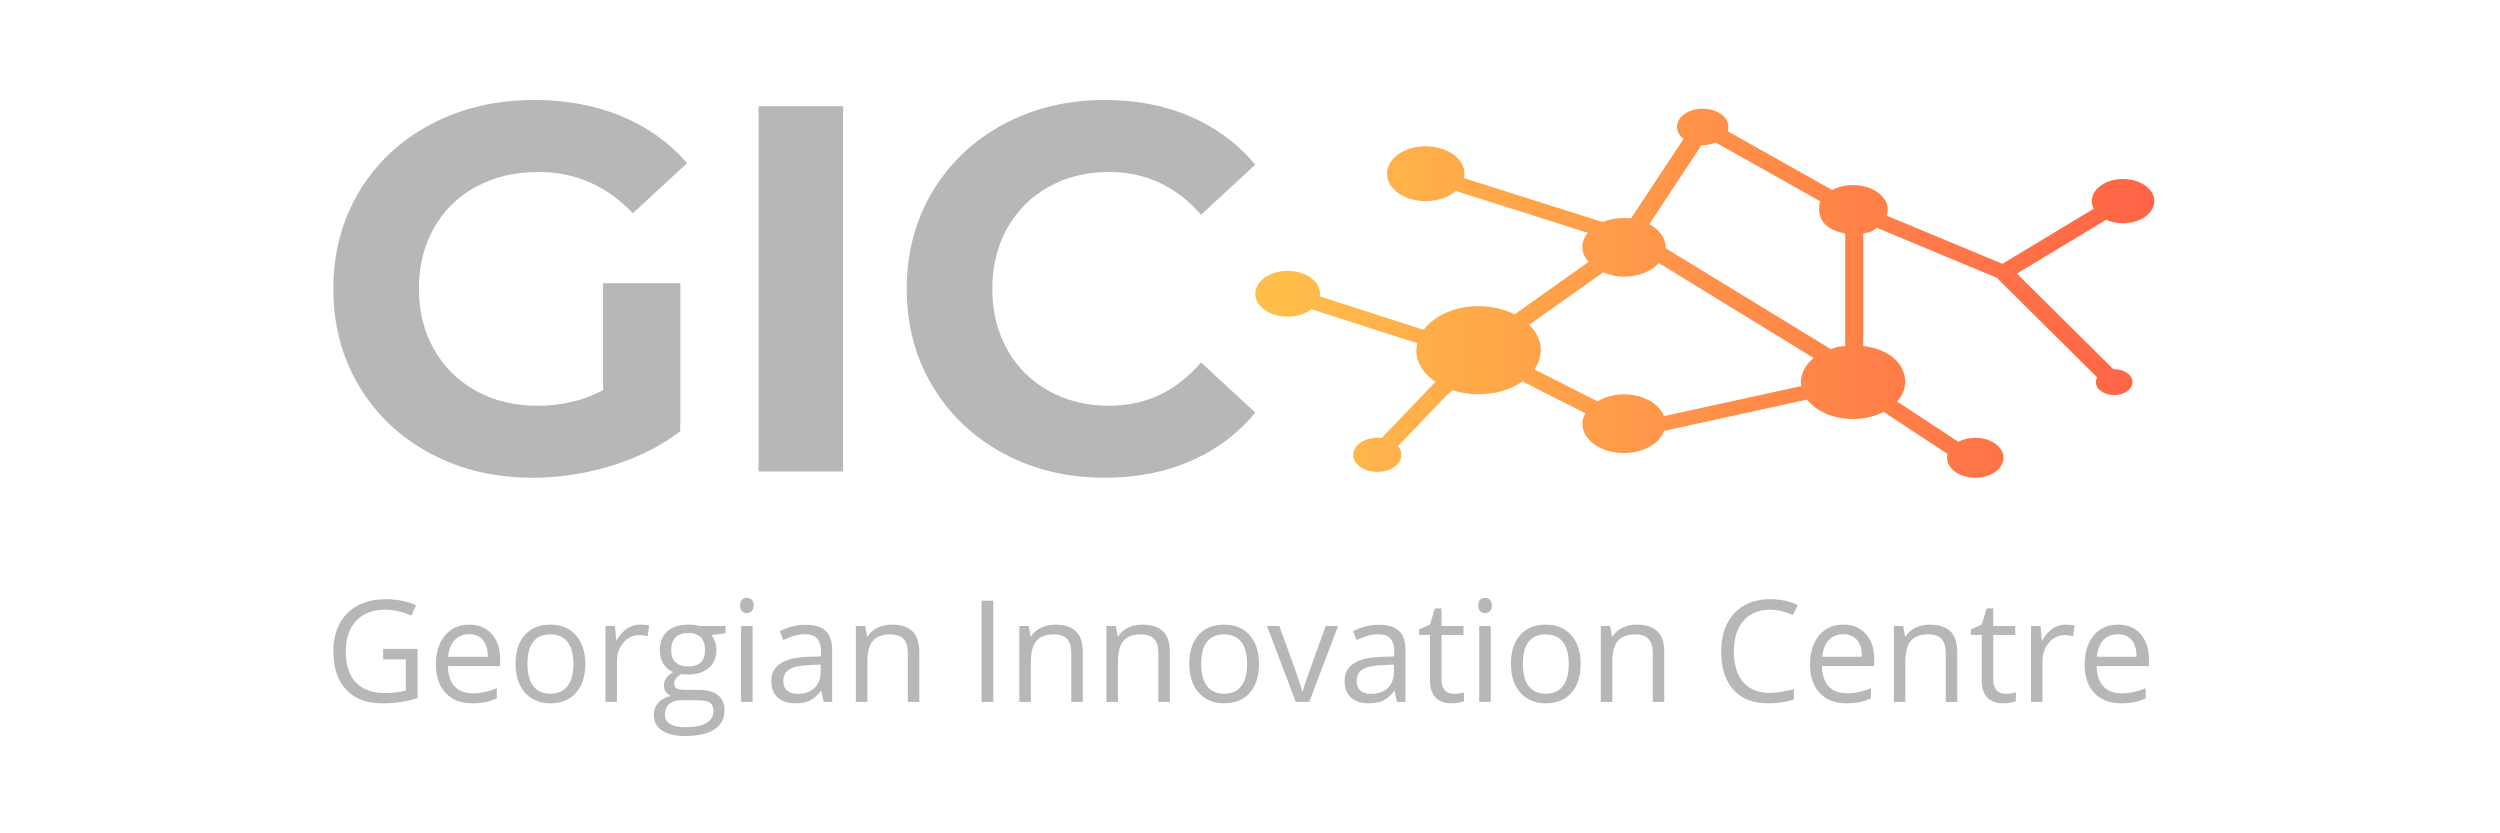
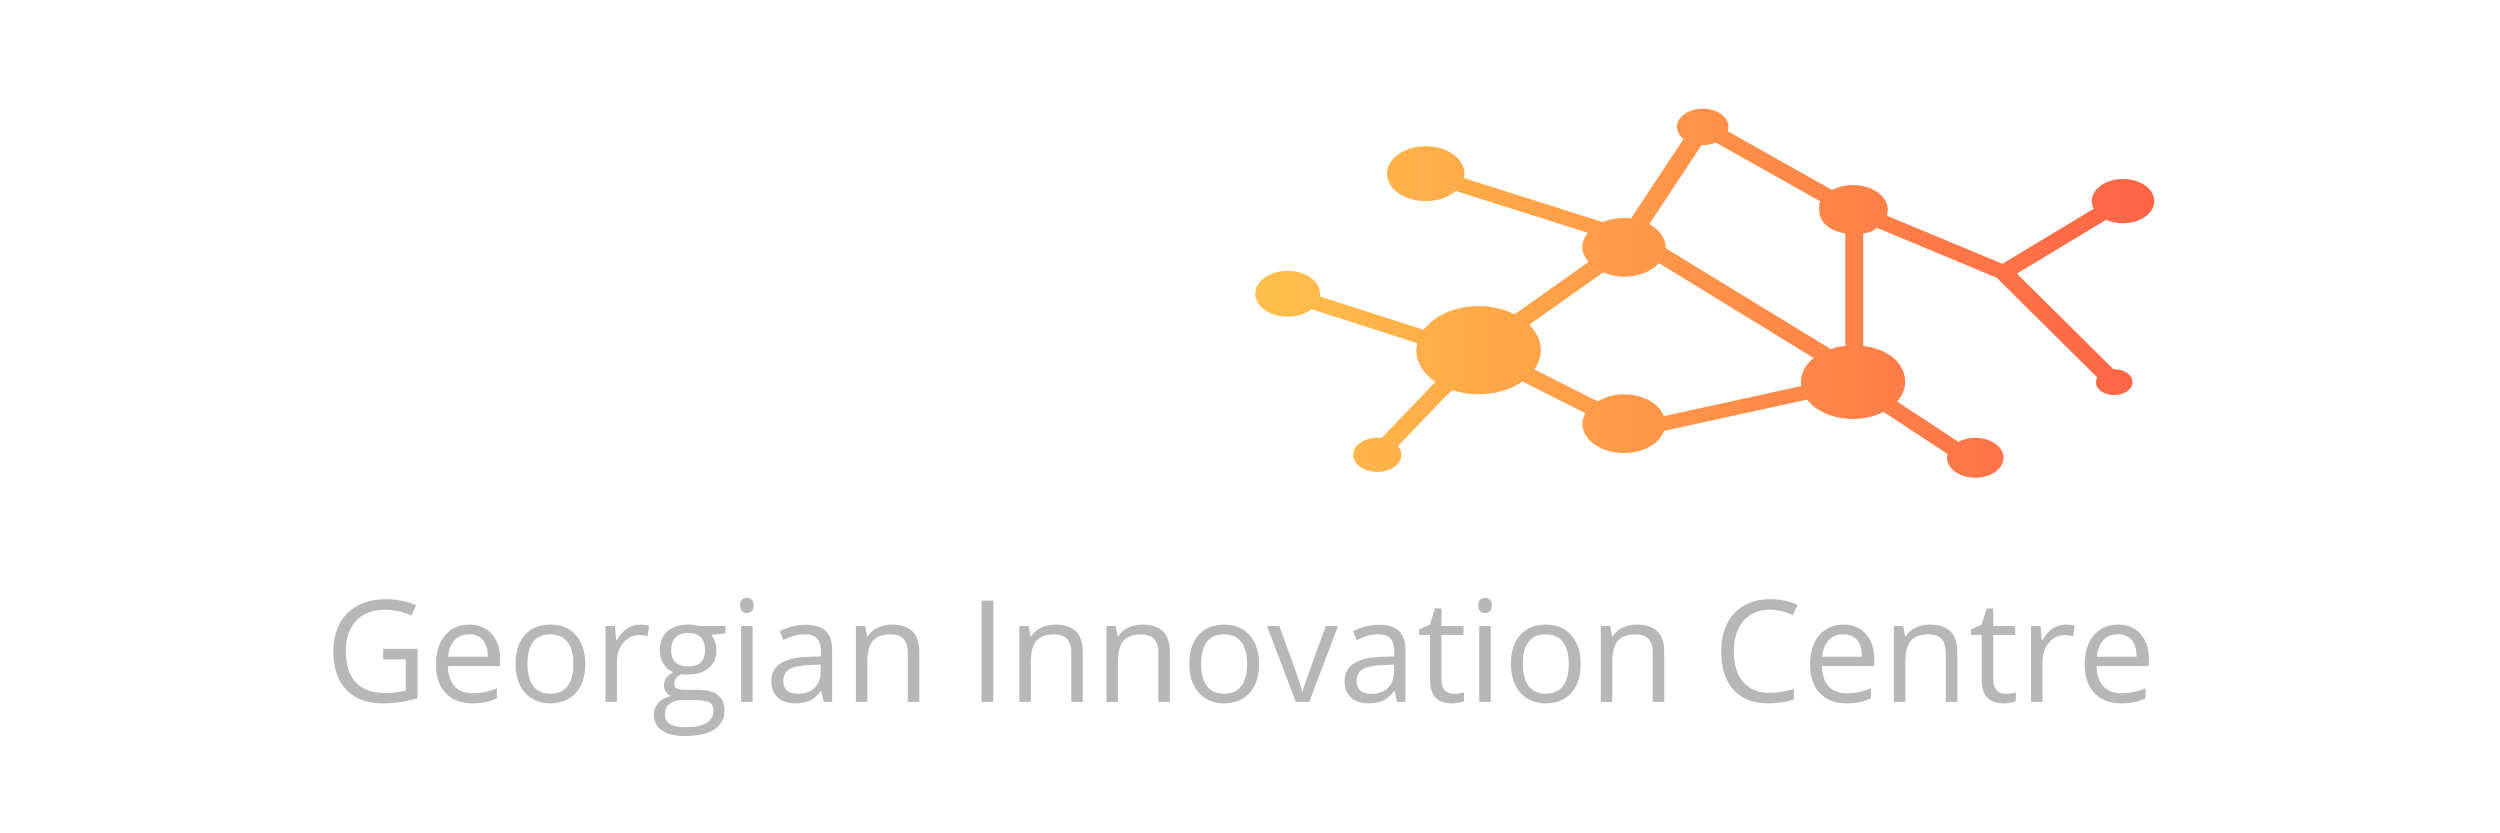
<svg xmlns="http://www.w3.org/2000/svg" width="150" height="50" viewBox="0 0 150 50" fill="none">
  <path d="M127.381 13.396C128.417 13.396 129.257 12.801 129.257 12.067C129.257 11.334 128.417 10.739 127.381 10.739C126.345 10.739 125.505 11.334 125.505 12.067C125.505 12.228 125.547 12.382 125.622 12.525L120.145 15.828L113.206 12.939C113.245 12.825 113.269 12.707 113.269 12.585C113.269 11.767 112.332 11.104 111.177 11.104C110.708 11.104 110.277 11.214 109.929 11.399L103.659 7.874C103.688 7.79 103.705 7.703 103.705 7.613C103.705 7.009 103.014 6.521 102.162 6.521C101.31 6.521 100.619 7.01 100.619 7.613C100.619 7.891 100.767 8.145 101.009 8.338L97.862 13.107C97.722 13.089 97.578 13.079 97.43 13.079C96.966 13.079 96.534 13.17 96.162 13.325L87.835 10.685C87.854 10.599 87.867 10.511 87.867 10.422C87.867 9.513 86.826 8.776 85.543 8.776C84.259 8.776 83.218 9.513 83.218 10.422C83.218 11.331 84.259 12.067 85.543 12.067C86.272 12.067 86.921 11.829 87.347 11.458L95.267 13.969C95.06 14.226 94.94 14.524 94.94 14.841C94.94 15.167 95.098 15.454 95.314 15.716L90.873 18.861C90.26 18.552 89.521 18.367 88.714 18.367C87.289 18.367 86.062 18.94 85.433 19.774L85.381 19.762C85.381 19.766 85.379 19.77 85.379 19.775L79.187 17.783C79.196 17.732 79.201 17.68 79.201 17.627C79.201 16.867 78.331 16.252 77.258 16.252C76.185 16.252 75.316 16.867 75.316 17.627C75.316 18.387 76.185 19.002 77.258 19.002C77.827 19.002 78.336 18.828 78.691 18.553L85.015 20.588C85.012 20.593 85.01 20.597 85.007 20.602L85.037 20.609C85.008 20.742 84.979 20.874 84.979 21.012C84.979 21.758 85.417 22.431 86.12 22.912L86.111 22.917C86.113 22.919 86.115 22.921 86.117 22.922L82.895 26.283C82.811 26.273 82.726 26.267 82.637 26.267C81.839 26.267 81.193 26.724 81.193 27.289C81.193 27.854 81.839 28.312 82.637 28.312C83.435 28.312 84.082 27.854 84.082 27.289C84.082 27.098 84.006 26.919 83.877 26.766L86.77 23.748L87.153 23.413C87.628 23.568 88.156 23.658 88.714 23.658C89.74 23.658 90.672 23.363 91.348 22.888L95.12 24.794C95.013 24.99 94.94 25.198 94.94 25.42C94.94 26.393 96.054 27.183 97.431 27.183C98.595 27.183 99.57 26.617 99.843 25.854L108.428 23.974C108.955 24.667 109.988 25.139 111.178 25.139C111.865 25.139 112.498 24.979 113.014 24.713L116.855 27.238C116.834 27.311 116.823 27.388 116.823 27.466C116.823 28.128 117.581 28.665 118.517 28.665C119.452 28.665 120.21 28.128 120.21 27.466C120.21 26.804 119.452 26.267 118.517 26.267C118.135 26.267 117.784 26.357 117.501 26.508L113.827 24.093C114.125 23.755 114.309 23.356 114.309 22.929C114.309 21.854 113.413 20.958 111.794 20.761V14.003C112.334 13.938 112.378 13.821 112.611 13.668L119.802 16.665L125.832 22.643C125.783 22.731 125.753 22.827 125.753 22.928C125.753 23.357 126.244 23.706 126.851 23.706C127.458 23.706 127.95 23.357 127.95 22.928C127.95 22.498 127.457 22.15 126.851 22.15C126.834 22.15 126.818 22.151 126.802 22.152L121.014 16.416L126.371 13.186C126.662 13.318 127.009 13.396 127.381 13.396ZM108.055 22.928C108.055 23.008 108.062 23.087 108.074 23.165L99.834 24.968C99.553 24.214 98.585 23.657 97.43 23.657C96.824 23.657 96.289 23.829 95.858 24.082L92.062 22.164C92.303 21.813 92.449 21.427 92.449 21.012C92.449 20.442 92.186 19.916 91.753 19.485L96.194 16.339C96.564 16.492 96.969 16.604 97.43 16.604C98.315 16.604 99.091 16.277 99.532 15.784L108.822 21.48C108.346 21.868 108.055 22.373 108.055 22.928ZM110.714 20.76C110.175 20.798 110.102 20.864 109.854 20.952L99.95 14.9C99.951 14.88 99.937 14.861 99.937 14.842C99.937 14.274 99.55 13.772 98.963 13.449L102.091 8.703C102.116 8.704 102.139 8.706 102.164 8.706C102.449 8.706 102.715 8.65 102.945 8.554L109.214 12.078C109.132 12.236 109.153 12.407 109.153 12.585C109.153 13.256 109.636 13.822 110.714 14.004V20.76Z" fill="url(#paint0_linear_295_10)" />
-   <path d="M36.185 23.405V16.988H40.818V25.879C39.628 26.776 38.251 27.465 36.685 27.945C35.12 28.425 33.545 28.665 31.958 28.665C29.684 28.665 27.638 28.18 25.823 27.209C24.007 26.239 22.583 24.892 21.55 23.171C20.517 21.449 20 19.503 20 17.332C20 15.162 20.517 13.216 21.55 11.494C22.583 9.772 24.017 8.426 25.854 7.456C27.691 6.485 29.757 6 32.052 6C33.972 6 35.715 6.323 37.28 6.97C38.846 7.617 40.16 8.557 41.225 9.788L37.969 12.793C36.404 11.144 34.515 10.32 32.303 10.32C30.904 10.32 29.663 10.612 28.578 11.197C27.492 11.781 26.647 12.605 26.042 13.67C25.437 14.734 25.134 15.955 25.134 17.332C25.134 18.689 25.437 19.899 26.042 20.964C26.647 22.028 27.487 22.858 28.562 23.452C29.637 24.047 30.863 24.345 32.24 24.345C33.701 24.345 35.016 24.032 36.185 23.405ZM45.513 28.289V6.376H50.585V28.289H45.513ZM66.269 28.665C64.035 28.665 62.016 28.18 60.211 27.209C58.406 26.239 56.987 24.892 55.954 23.171C54.92 21.449 54.404 19.503 54.404 17.332C54.404 15.162 54.92 13.216 55.954 11.494C56.987 9.772 58.406 8.426 60.211 7.456C62.016 6.485 64.046 6 66.3 6C68.199 6 69.916 6.334 71.45 7.002C72.983 7.67 74.272 8.63 75.316 9.882L72.06 12.887C70.578 11.176 68.742 10.32 66.55 10.32C65.194 10.32 63.983 10.617 62.919 11.212C61.855 11.807 61.025 12.637 60.43 13.701C59.835 14.765 59.538 15.976 59.538 17.332C59.538 18.689 59.835 19.899 60.43 20.964C61.025 22.028 61.855 22.858 62.919 23.452C63.983 24.047 65.194 24.345 66.55 24.345C68.742 24.345 70.578 23.479 72.06 21.746L75.316 24.752C74.272 26.025 72.978 26.995 71.434 27.663C69.889 28.331 68.168 28.665 66.269 28.665Z" fill="#B7B7B7" />
  <path d="M22.988 39.565V38.933H25.054V41.888C24.733 41.99 24.406 42.068 24.073 42.12C23.741 42.173 23.356 42.2 22.917 42.2C21.997 42.2 21.282 41.926 20.77 41.379C20.256 40.831 20 40.065 20 39.079C20 38.446 20.127 37.892 20.38 37.417C20.634 36.942 20.999 36.579 21.475 36.328C21.952 36.077 22.511 35.952 23.151 35.952C23.799 35.952 24.403 36.072 24.962 36.31L24.689 36.933C24.14 36.7 23.612 36.583 23.105 36.583C22.365 36.583 21.787 36.804 21.371 37.245C20.956 37.686 20.748 38.297 20.748 39.079C20.748 39.898 20.949 40.52 21.349 40.944C21.749 41.369 22.337 41.581 23.112 41.581C23.534 41.581 23.946 41.532 24.348 41.435V39.565H22.988ZM28.334 42.2C27.66 42.2 27.129 41.995 26.74 41.584C26.351 41.174 26.156 40.605 26.156 39.877C26.156 39.142 26.337 38.559 26.697 38.126C27.059 37.694 27.545 37.477 28.155 37.477C28.726 37.477 29.178 37.665 29.51 38.041C29.842 38.417 30.008 38.913 30.008 39.527V39.964H26.871C26.884 40.498 27.019 40.904 27.275 41.182C27.532 41.458 27.893 41.597 28.359 41.597C28.849 41.597 29.334 41.495 29.813 41.29V41.904C29.57 42.01 29.339 42.086 29.121 42.131C28.904 42.177 28.641 42.2 28.334 42.2ZM28.146 38.055C27.781 38.055 27.489 38.175 27.272 38.414C27.054 38.651 26.926 38.981 26.887 39.403H29.269C29.269 38.968 29.172 38.635 28.978 38.403C28.784 38.171 28.507 38.055 28.146 38.055ZM35.117 39.834C35.117 40.577 34.93 41.156 34.555 41.574C34.181 41.991 33.665 42.2 33.005 42.2C32.598 42.2 32.237 42.104 31.92 41.912C31.604 41.721 31.36 41.447 31.189 41.09C31.018 40.733 30.932 40.314 30.932 39.834C30.932 39.092 31.118 38.514 31.489 38.1C31.86 37.685 32.375 37.477 33.033 37.477C33.672 37.477 34.178 37.689 34.553 38.114C34.929 38.538 35.117 39.112 35.117 39.834ZM31.647 39.834C31.647 40.416 31.763 40.859 31.996 41.164C32.228 41.469 32.569 41.622 33.021 41.622C33.473 41.622 33.816 41.47 34.051 41.166C34.285 40.863 34.403 40.419 34.403 39.834C34.403 39.255 34.285 38.815 34.051 38.515C33.816 38.214 33.47 38.064 33.014 38.064C32.562 38.064 32.221 38.213 31.991 38.509C31.761 38.805 31.647 39.246 31.647 39.834ZM38.404 37.477C38.606 37.477 38.787 37.494 38.948 37.527L38.854 38.167C38.665 38.126 38.498 38.105 38.354 38.105C37.986 38.105 37.671 38.255 37.409 38.554C37.147 38.854 37.017 39.227 37.017 39.673V42.116H36.327V37.561H36.896L36.974 38.405H37.008C37.177 38.108 37.38 37.879 37.618 37.718C37.857 37.558 38.119 37.477 38.404 37.477ZM41.955 37.561H43.529V37.997L42.685 38.098C42.763 38.195 42.832 38.321 42.893 38.477C42.954 38.633 42.985 38.81 42.985 39.008C42.985 39.453 42.832 39.809 42.527 40.075C42.222 40.341 41.804 40.474 41.272 40.474C41.136 40.474 41.009 40.463 40.891 40.441C40.596 40.597 40.449 40.792 40.449 41.028C40.449 41.152 40.5 41.244 40.603 41.304C40.706 41.363 40.882 41.393 41.132 41.393H41.937C42.43 41.393 42.809 41.497 43.074 41.705C43.338 41.913 43.471 42.215 43.471 42.611C43.471 43.115 43.269 43.499 42.864 43.764C42.46 44.029 41.869 44.161 41.093 44.161C40.498 44.161 40.039 44.05 39.715 43.829C39.392 43.607 39.231 43.294 39.231 42.89C39.231 42.613 39.319 42.373 39.497 42.17C39.674 41.967 39.923 41.83 40.245 41.758C40.129 41.706 40.032 41.625 39.952 41.513C39.873 41.402 39.834 41.273 39.834 41.127C39.834 40.961 39.878 40.816 39.967 40.691C40.055 40.566 40.195 40.446 40.387 40.329C40.152 40.232 39.959 40.067 39.81 39.834C39.663 39.601 39.589 39.335 39.589 39.036C39.589 38.537 39.738 38.153 40.038 37.883C40.337 37.613 40.761 37.477 41.309 37.477C41.548 37.477 41.763 37.505 41.955 37.561ZM39.896 42.881C39.896 43.128 40 43.315 40.208 43.443C40.416 43.569 40.714 43.633 41.102 43.633C41.681 43.633 42.109 43.546 42.387 43.374C42.666 43.201 42.806 42.966 42.806 42.67C42.806 42.423 42.73 42.251 42.577 42.155C42.425 42.06 42.138 42.012 41.717 42.012H40.891C40.577 42.012 40.333 42.087 40.158 42.237C39.983 42.387 39.896 42.602 39.896 42.881ZM40.27 39.02C40.27 39.338 40.36 39.579 40.541 39.744C40.721 39.907 40.971 39.988 41.293 39.988C41.966 39.988 42.302 39.661 42.302 39.008C42.302 38.323 41.962 37.981 41.281 37.981C40.957 37.981 40.707 38.068 40.532 38.243C40.357 38.417 40.27 38.676 40.27 39.02ZM45.155 37.561V42.116H44.465V37.561H45.155ZM44.407 36.326C44.407 36.169 44.445 36.053 44.522 35.979C44.6 35.905 44.697 35.869 44.813 35.869C44.924 35.869 45.02 35.907 45.1 35.982C45.18 36.057 45.221 36.171 45.221 36.326C45.221 36.481 45.18 36.597 45.1 36.674C45.02 36.749 44.924 36.787 44.813 36.787C44.697 36.787 44.6 36.749 44.522 36.674C44.445 36.597 44.407 36.481 44.407 36.326ZM49.929 42.116H49.418L49.282 41.467H49.248C49.021 41.753 48.795 41.947 48.569 42.047C48.343 42.149 48.061 42.2 47.723 42.2C47.271 42.2 46.917 42.083 46.661 41.85C46.404 41.617 46.276 41.286 46.276 40.857C46.276 39.938 47.012 39.455 48.484 39.41L49.257 39.385V39.103C49.257 38.745 49.18 38.481 49.026 38.311C48.873 38.141 48.627 38.055 48.289 38.055C47.909 38.055 47.479 38.172 46.999 38.405L46.788 37.876C47.012 37.755 47.258 37.659 47.526 37.591C47.793 37.521 48.061 37.486 48.329 37.486C48.873 37.486 49.276 37.607 49.537 37.848C49.798 38.089 49.929 38.476 49.929 39.008V42.116ZM47.859 41.63C48.29 41.63 48.627 41.513 48.872 41.278C49.117 41.041 49.239 40.711 49.239 40.288V39.877L48.549 39.905C48.001 39.925 47.605 40.01 47.363 40.16C47.12 40.312 46.999 40.547 46.999 40.866C46.999 41.114 47.075 41.304 47.226 41.435C47.378 41.565 47.589 41.63 47.859 41.63ZM55.158 42.116H54.468V39.169C54.468 38.798 54.383 38.521 54.214 38.339C54.045 38.156 53.781 38.064 53.422 38.064C52.945 38.064 52.596 38.193 52.374 38.451C52.153 38.709 52.042 39.134 52.042 39.726V42.116H51.352V37.561H51.913L52.024 38.185H52.058C52.199 37.96 52.397 37.786 52.652 37.663C52.907 37.539 53.192 37.477 53.505 37.477C54.054 37.477 54.466 37.61 54.743 37.874C55.02 38.139 55.158 38.562 55.158 39.144V42.116ZM59.598 42.116H58.891V36.039H59.598V42.116ZM64.967 42.116H64.277V39.169C64.277 38.798 64.192 38.521 64.023 38.339C63.854 38.156 63.59 38.064 63.231 38.064C62.754 38.064 62.405 38.193 62.183 38.451C61.962 38.709 61.851 39.134 61.851 39.726V42.116H61.161V37.561H61.721L61.833 38.185H61.867C62.008 37.96 62.206 37.786 62.461 37.663C62.716 37.539 63.001 37.477 63.314 37.477C63.862 37.477 64.275 37.61 64.552 37.874C64.828 38.139 64.967 38.562 64.967 39.144V42.116ZM70.191 42.116H69.501V39.169C69.501 38.798 69.417 38.521 69.248 38.339C69.079 38.156 68.814 38.064 68.455 38.064C67.979 38.064 67.629 38.193 67.407 38.451C67.186 38.709 67.076 39.134 67.076 39.726V42.116H66.386V37.561H66.946L67.058 38.185H67.091C67.232 37.96 67.43 37.786 67.686 37.663C67.941 37.539 68.225 37.477 68.538 37.477C69.087 37.477 69.5 37.61 69.776 37.874C70.053 38.139 70.191 38.562 70.191 39.144V42.116ZM75.542 39.834C75.542 40.577 75.354 41.156 74.98 41.574C74.606 41.991 74.089 42.2 73.43 42.2C73.023 42.2 72.661 42.104 72.344 41.912C72.029 41.721 71.785 41.447 71.614 41.09C71.442 40.733 71.357 40.314 71.357 39.834C71.357 39.092 71.542 38.514 71.913 38.1C72.285 37.685 72.799 37.477 73.458 37.477C74.096 37.477 74.603 37.689 74.978 38.114C75.354 38.538 75.542 39.112 75.542 39.834ZM72.071 39.834C72.071 40.416 72.188 40.859 72.421 41.164C72.652 41.469 72.994 41.622 73.446 41.622C73.897 41.622 74.241 41.47 74.476 41.166C74.71 40.863 74.827 40.419 74.827 39.834C74.827 39.255 74.71 38.815 74.476 38.515C74.241 38.214 73.895 38.064 73.439 38.064C72.987 38.064 72.646 38.213 72.415 38.509C72.186 38.805 72.071 39.246 72.071 39.834ZM78.555 42.116H77.748L76.019 37.561H76.759L77.739 40.263C77.962 40.895 78.092 41.304 78.131 41.492H78.163C78.194 41.346 78.29 41.042 78.452 40.581C78.614 40.12 78.978 39.113 79.545 37.561H80.284L78.555 42.116ZM84.327 42.116H83.816L83.68 41.467H83.646C83.419 41.753 83.192 41.947 82.967 42.047C82.741 42.149 82.459 42.2 82.121 42.2C81.669 42.2 81.315 42.083 81.058 41.85C80.802 41.617 80.674 41.286 80.674 40.857C80.674 39.938 81.41 39.455 82.882 39.41L83.655 39.385V39.103C83.655 38.745 83.578 38.481 83.424 38.311C83.27 38.141 83.025 38.055 82.686 38.055C82.307 38.055 81.877 38.172 81.397 38.405L81.186 37.876C81.41 37.755 81.656 37.659 81.924 37.591C82.191 37.521 82.459 37.486 82.727 37.486C83.271 37.486 83.674 37.607 83.935 37.848C84.196 38.089 84.327 38.476 84.327 39.008V42.116ZM82.257 41.63C82.688 41.63 83.025 41.513 83.27 41.278C83.515 41.041 83.637 40.711 83.637 40.288V39.877L82.947 39.905C82.399 39.925 82.003 40.01 81.761 40.16C81.518 40.312 81.397 40.547 81.397 40.866C81.397 41.114 81.473 41.304 81.624 41.435C81.775 41.565 81.987 41.63 82.257 41.63ZM87.22 41.63C87.342 41.63 87.46 41.622 87.573 41.604C87.688 41.585 87.778 41.566 87.844 41.547V42.076C87.769 42.111 87.658 42.141 87.513 42.164C87.367 42.188 87.237 42.2 87.121 42.2C86.24 42.2 85.8 41.736 85.8 40.808V38.098H85.147V37.764L85.8 37.477L86.091 36.505H86.49V37.561H87.811V38.098H86.49V40.778C86.49 41.052 86.555 41.263 86.685 41.411C86.815 41.557 86.993 41.63 87.22 41.63ZM89.445 37.561V42.116H88.755V37.561H89.445ZM88.697 36.326C88.697 36.169 88.735 36.053 88.812 35.979C88.89 35.905 88.987 35.869 89.103 35.869C89.214 35.869 89.309 35.907 89.39 35.982C89.47 36.057 89.51 36.171 89.51 36.326C89.51 36.481 89.47 36.597 89.39 36.674C89.309 36.749 89.214 36.787 89.103 36.787C88.987 36.787 88.89 36.749 88.812 36.674C88.735 36.597 88.697 36.481 88.697 36.326ZM94.84 39.834C94.84 40.577 94.652 41.156 94.278 41.574C93.904 41.991 93.387 42.2 92.728 42.2C92.321 42.2 91.959 42.104 91.642 41.912C91.327 41.721 91.083 41.447 90.912 41.09C90.74 40.733 90.654 40.314 90.654 39.834C90.654 39.092 90.84 38.514 91.211 38.1C91.582 37.685 92.097 37.477 92.756 37.477C93.394 37.477 93.901 37.689 94.276 38.114C94.652 38.538 94.84 39.112 94.84 39.834ZM91.369 39.834C91.369 40.416 91.486 40.859 91.719 41.164C91.95 41.469 92.292 41.622 92.743 41.622C93.195 41.622 93.538 41.47 93.774 41.166C94.008 40.863 94.125 40.419 94.125 39.834C94.125 39.255 94.008 38.815 93.774 38.515C93.538 38.214 93.193 38.064 92.736 38.064C92.285 38.064 91.944 38.213 91.713 38.509C91.484 38.805 91.369 39.246 91.369 39.834ZM99.855 42.116H99.165V39.169C99.165 38.798 99.081 38.521 98.912 38.339C98.743 38.156 98.478 38.064 98.119 38.064C97.642 38.064 97.293 38.193 97.071 38.451C96.85 38.709 96.739 39.134 96.739 39.726V42.116H96.049V37.561H96.61L96.722 38.185H96.755C96.896 37.96 97.094 37.786 97.349 37.663C97.605 37.539 97.889 37.477 98.202 37.477C98.751 37.477 99.163 37.61 99.44 37.874C99.717 38.139 99.855 38.562 99.855 39.144V42.116ZM106.19 36.583C105.522 36.583 104.994 36.806 104.608 37.252C104.222 37.697 104.03 38.305 104.03 39.079C104.03 39.873 104.216 40.487 104.588 40.921C104.961 41.355 105.492 41.572 106.182 41.572C106.606 41.572 107.089 41.496 107.633 41.343V41.962C107.211 42.12 106.691 42.2 106.074 42.2C105.179 42.2 104.488 41.928 104.001 41.384C103.515 40.841 103.272 40.07 103.272 39.07C103.272 38.443 103.389 37.895 103.623 37.424C103.858 36.952 104.196 36.589 104.638 36.335C105.08 36.08 105.6 35.952 106.198 35.952C106.836 35.952 107.392 36.069 107.869 36.301L107.569 36.908C107.109 36.692 106.649 36.583 106.19 36.583ZM110.779 42.2C110.105 42.2 109.574 41.995 109.185 41.584C108.796 41.174 108.602 40.605 108.602 39.877C108.602 39.142 108.782 38.559 109.142 38.126C109.504 37.694 109.99 37.477 110.6 37.477C111.171 37.477 111.623 37.665 111.955 38.041C112.287 38.417 112.453 38.913 112.453 39.527V39.964H109.316C109.329 40.498 109.464 40.904 109.721 41.182C109.977 41.458 110.338 41.597 110.804 41.597C111.295 41.597 111.779 41.495 112.258 41.29V41.904C112.015 42.01 111.784 42.086 111.567 42.131C111.349 42.177 111.087 42.2 110.779 42.2ZM110.591 38.055C110.226 38.055 109.935 38.175 109.717 38.414C109.499 38.651 109.371 38.981 109.332 39.403H111.714C111.714 38.968 111.617 38.635 111.423 38.403C111.229 38.171 110.952 38.055 110.591 38.055ZM117.436 42.116H116.747V39.169C116.747 38.798 116.662 38.521 116.493 38.339C116.324 38.156 116.06 38.064 115.7 38.064C115.224 38.064 114.875 38.193 114.652 38.451C114.431 38.709 114.321 39.134 114.321 39.726V42.116H113.631V37.561H114.191L114.303 38.185H114.337C114.477 37.96 114.675 37.786 114.931 37.663C115.186 37.539 115.47 37.477 115.784 37.477C116.332 37.477 116.745 37.61 117.021 37.874C117.298 38.139 117.436 38.562 117.436 39.144V42.116ZM120.325 41.63C120.447 41.63 120.565 41.622 120.678 41.604C120.793 41.585 120.883 41.566 120.95 41.547V42.076C120.874 42.111 120.763 42.141 120.618 42.164C120.473 42.188 120.342 42.2 120.226 42.2C119.345 42.2 118.905 41.736 118.905 40.808V38.098H118.252V37.764L118.905 37.477L119.196 36.505H119.595V37.561H120.916V38.098H119.595V40.778C119.595 41.052 119.66 41.263 119.79 41.411C119.92 41.557 120.098 41.63 120.325 41.63ZM123.937 37.477C124.139 37.477 124.321 37.494 124.481 37.527L124.387 38.167C124.198 38.126 124.032 38.105 123.887 38.105C123.52 38.105 123.205 38.255 122.942 38.554C122.681 38.854 122.55 39.227 122.55 39.673V42.116H121.86V37.561H122.43L122.508 38.405H122.541C122.71 38.108 122.914 37.879 123.151 37.718C123.39 37.558 123.652 37.477 123.937 37.477ZM127.259 42.2C126.585 42.2 126.054 41.995 125.665 41.584C125.276 41.174 125.081 40.605 125.081 39.877C125.081 39.142 125.262 38.559 125.622 38.126C125.984 37.694 126.47 37.477 127.08 37.477C127.651 37.477 128.103 37.665 128.435 38.041C128.767 38.417 128.933 38.913 128.933 39.527V39.964H125.796C125.809 40.498 125.944 40.904 126.2 41.182C126.457 41.458 126.818 41.597 127.284 41.597C127.775 41.597 128.259 41.495 128.738 41.29V41.904C128.495 42.01 128.264 42.086 128.047 42.131C127.829 42.177 127.567 42.2 127.259 42.2ZM127.071 38.055C126.706 38.055 126.414 38.175 126.197 38.414C125.979 38.651 125.851 38.981 125.812 39.403H128.194C128.194 38.968 128.097 38.635 127.903 38.403C127.709 38.171 127.432 38.055 127.071 38.055Z" fill="#B7B7B7" />
  <defs>
    <linearGradient id="paint0_linear_295_10" x1="75.316" y1="17.593" x2="129.257" y2="17.593" gradientUnits="userSpaceOnUse">
      <stop stop-color="#FFC04A" />
      <stop offset="1" stop-color="#FF6347" />
    </linearGradient>
  </defs>
</svg>